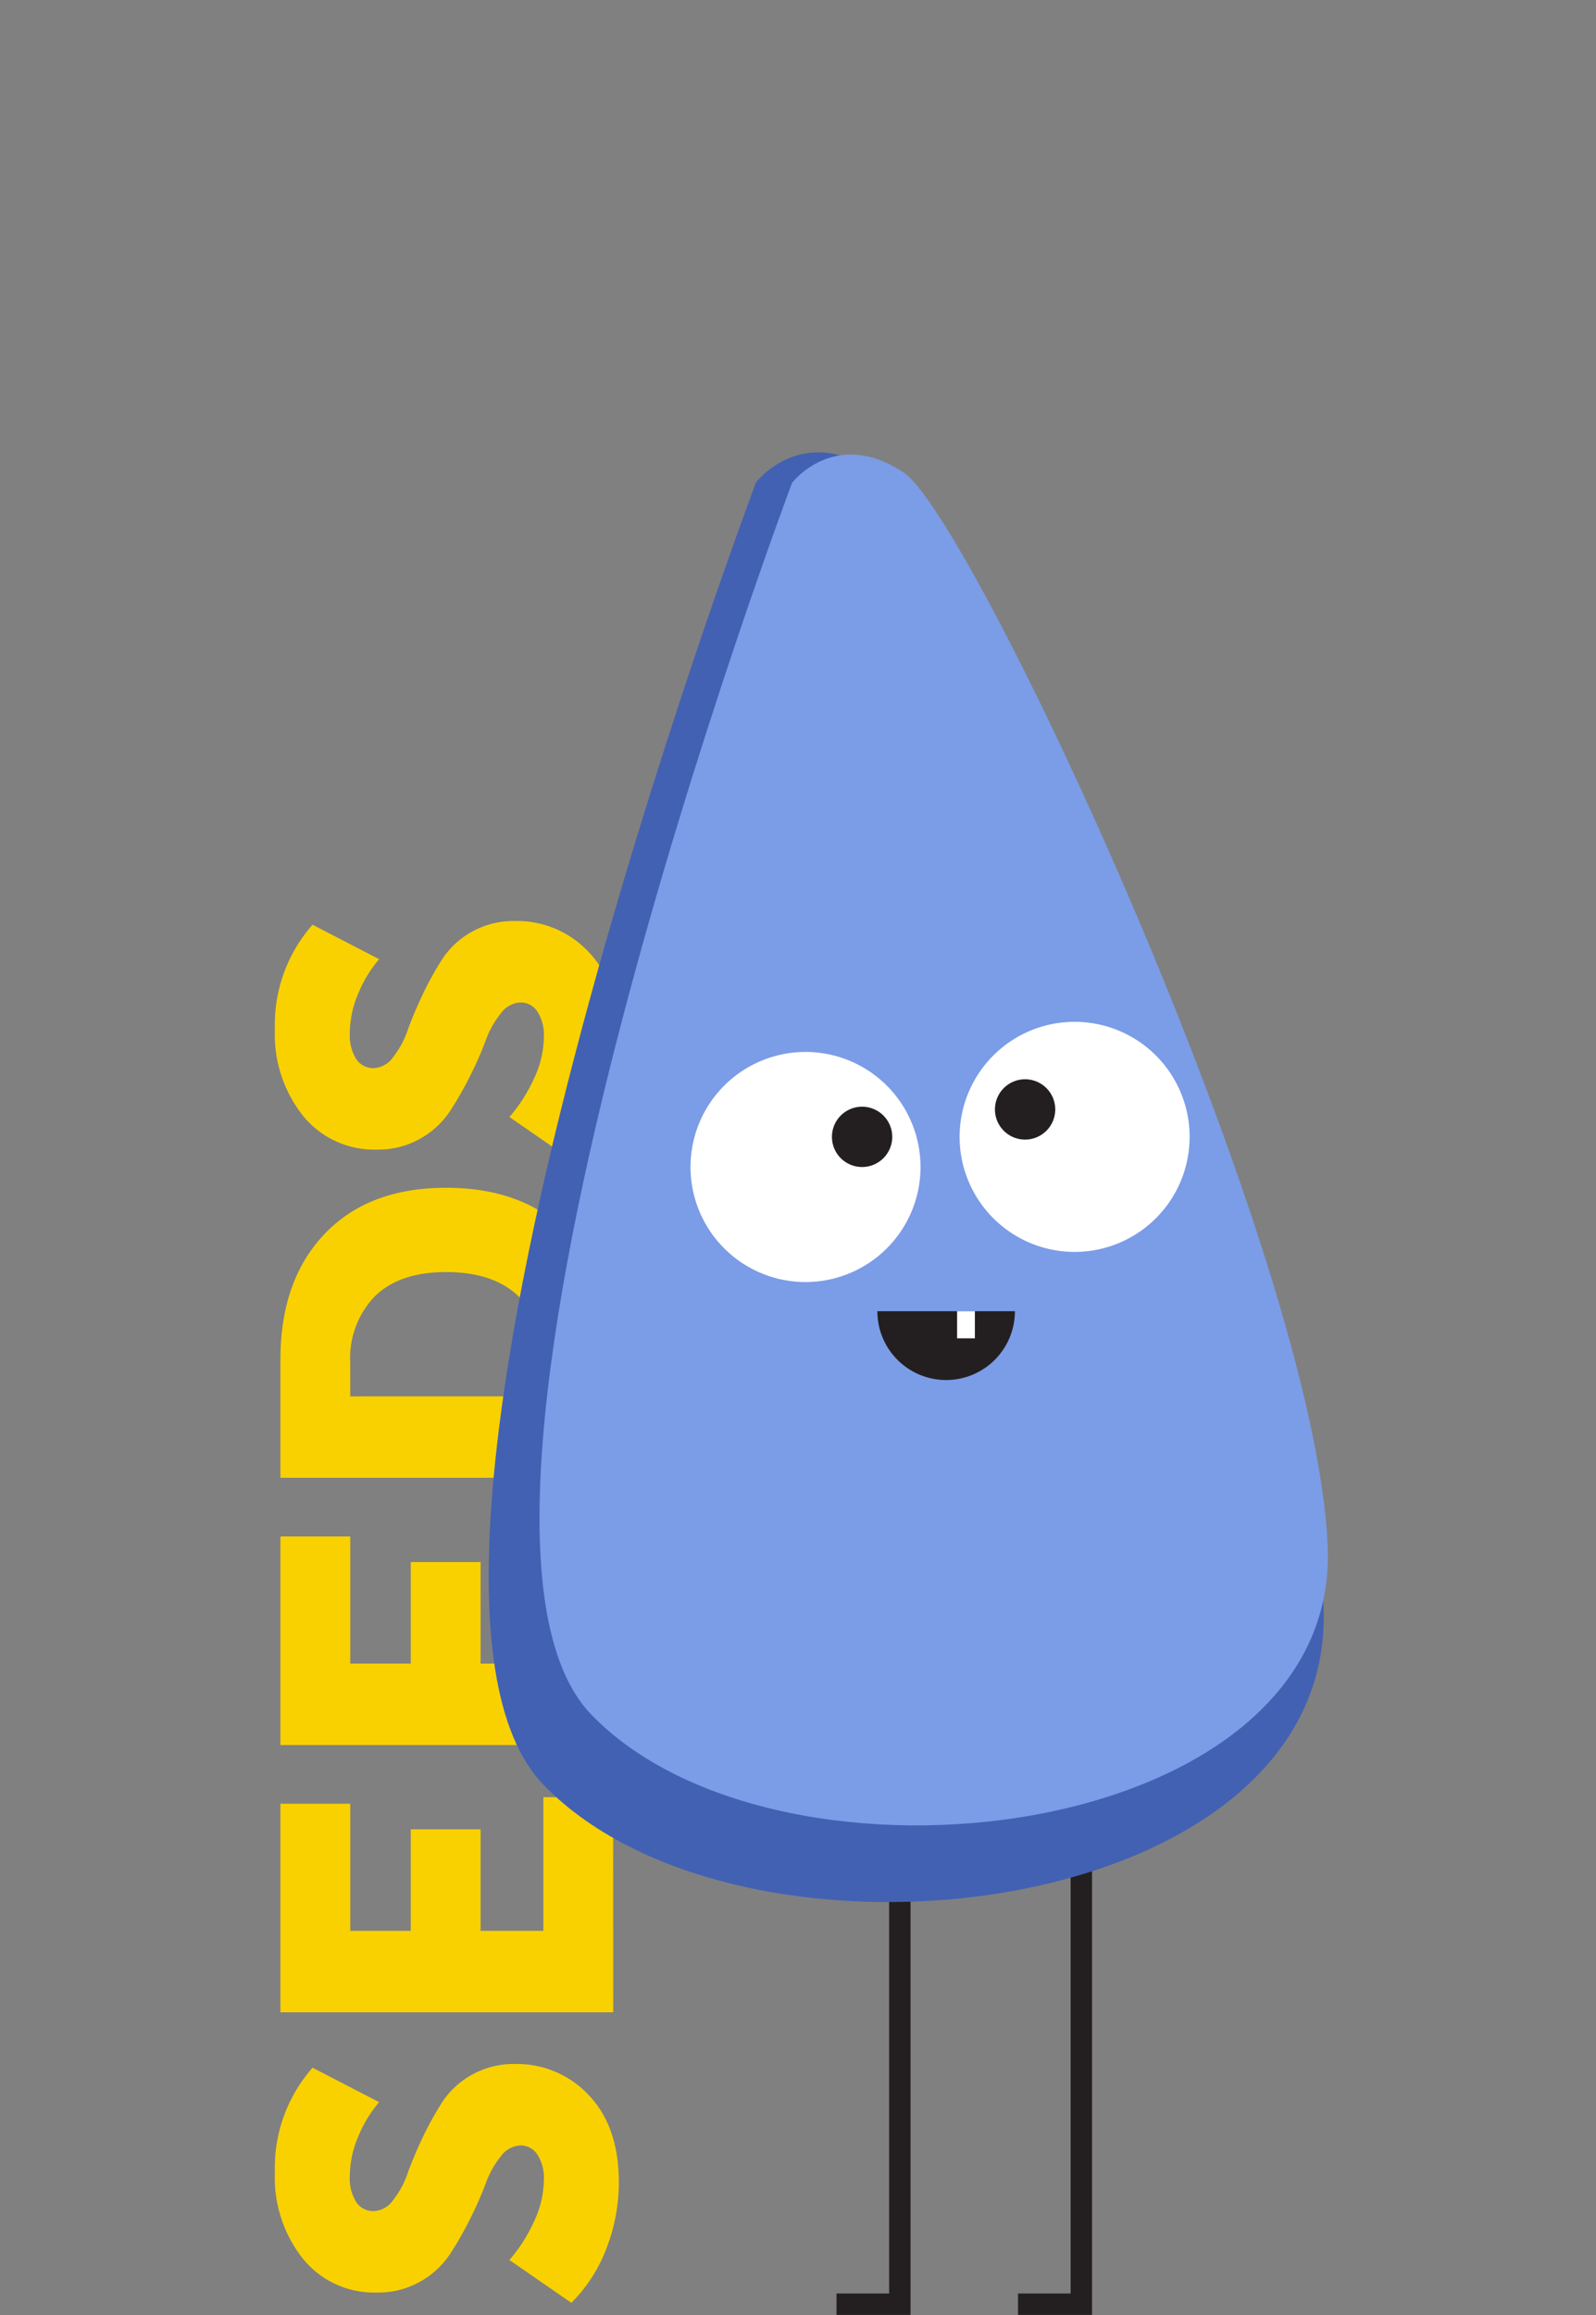
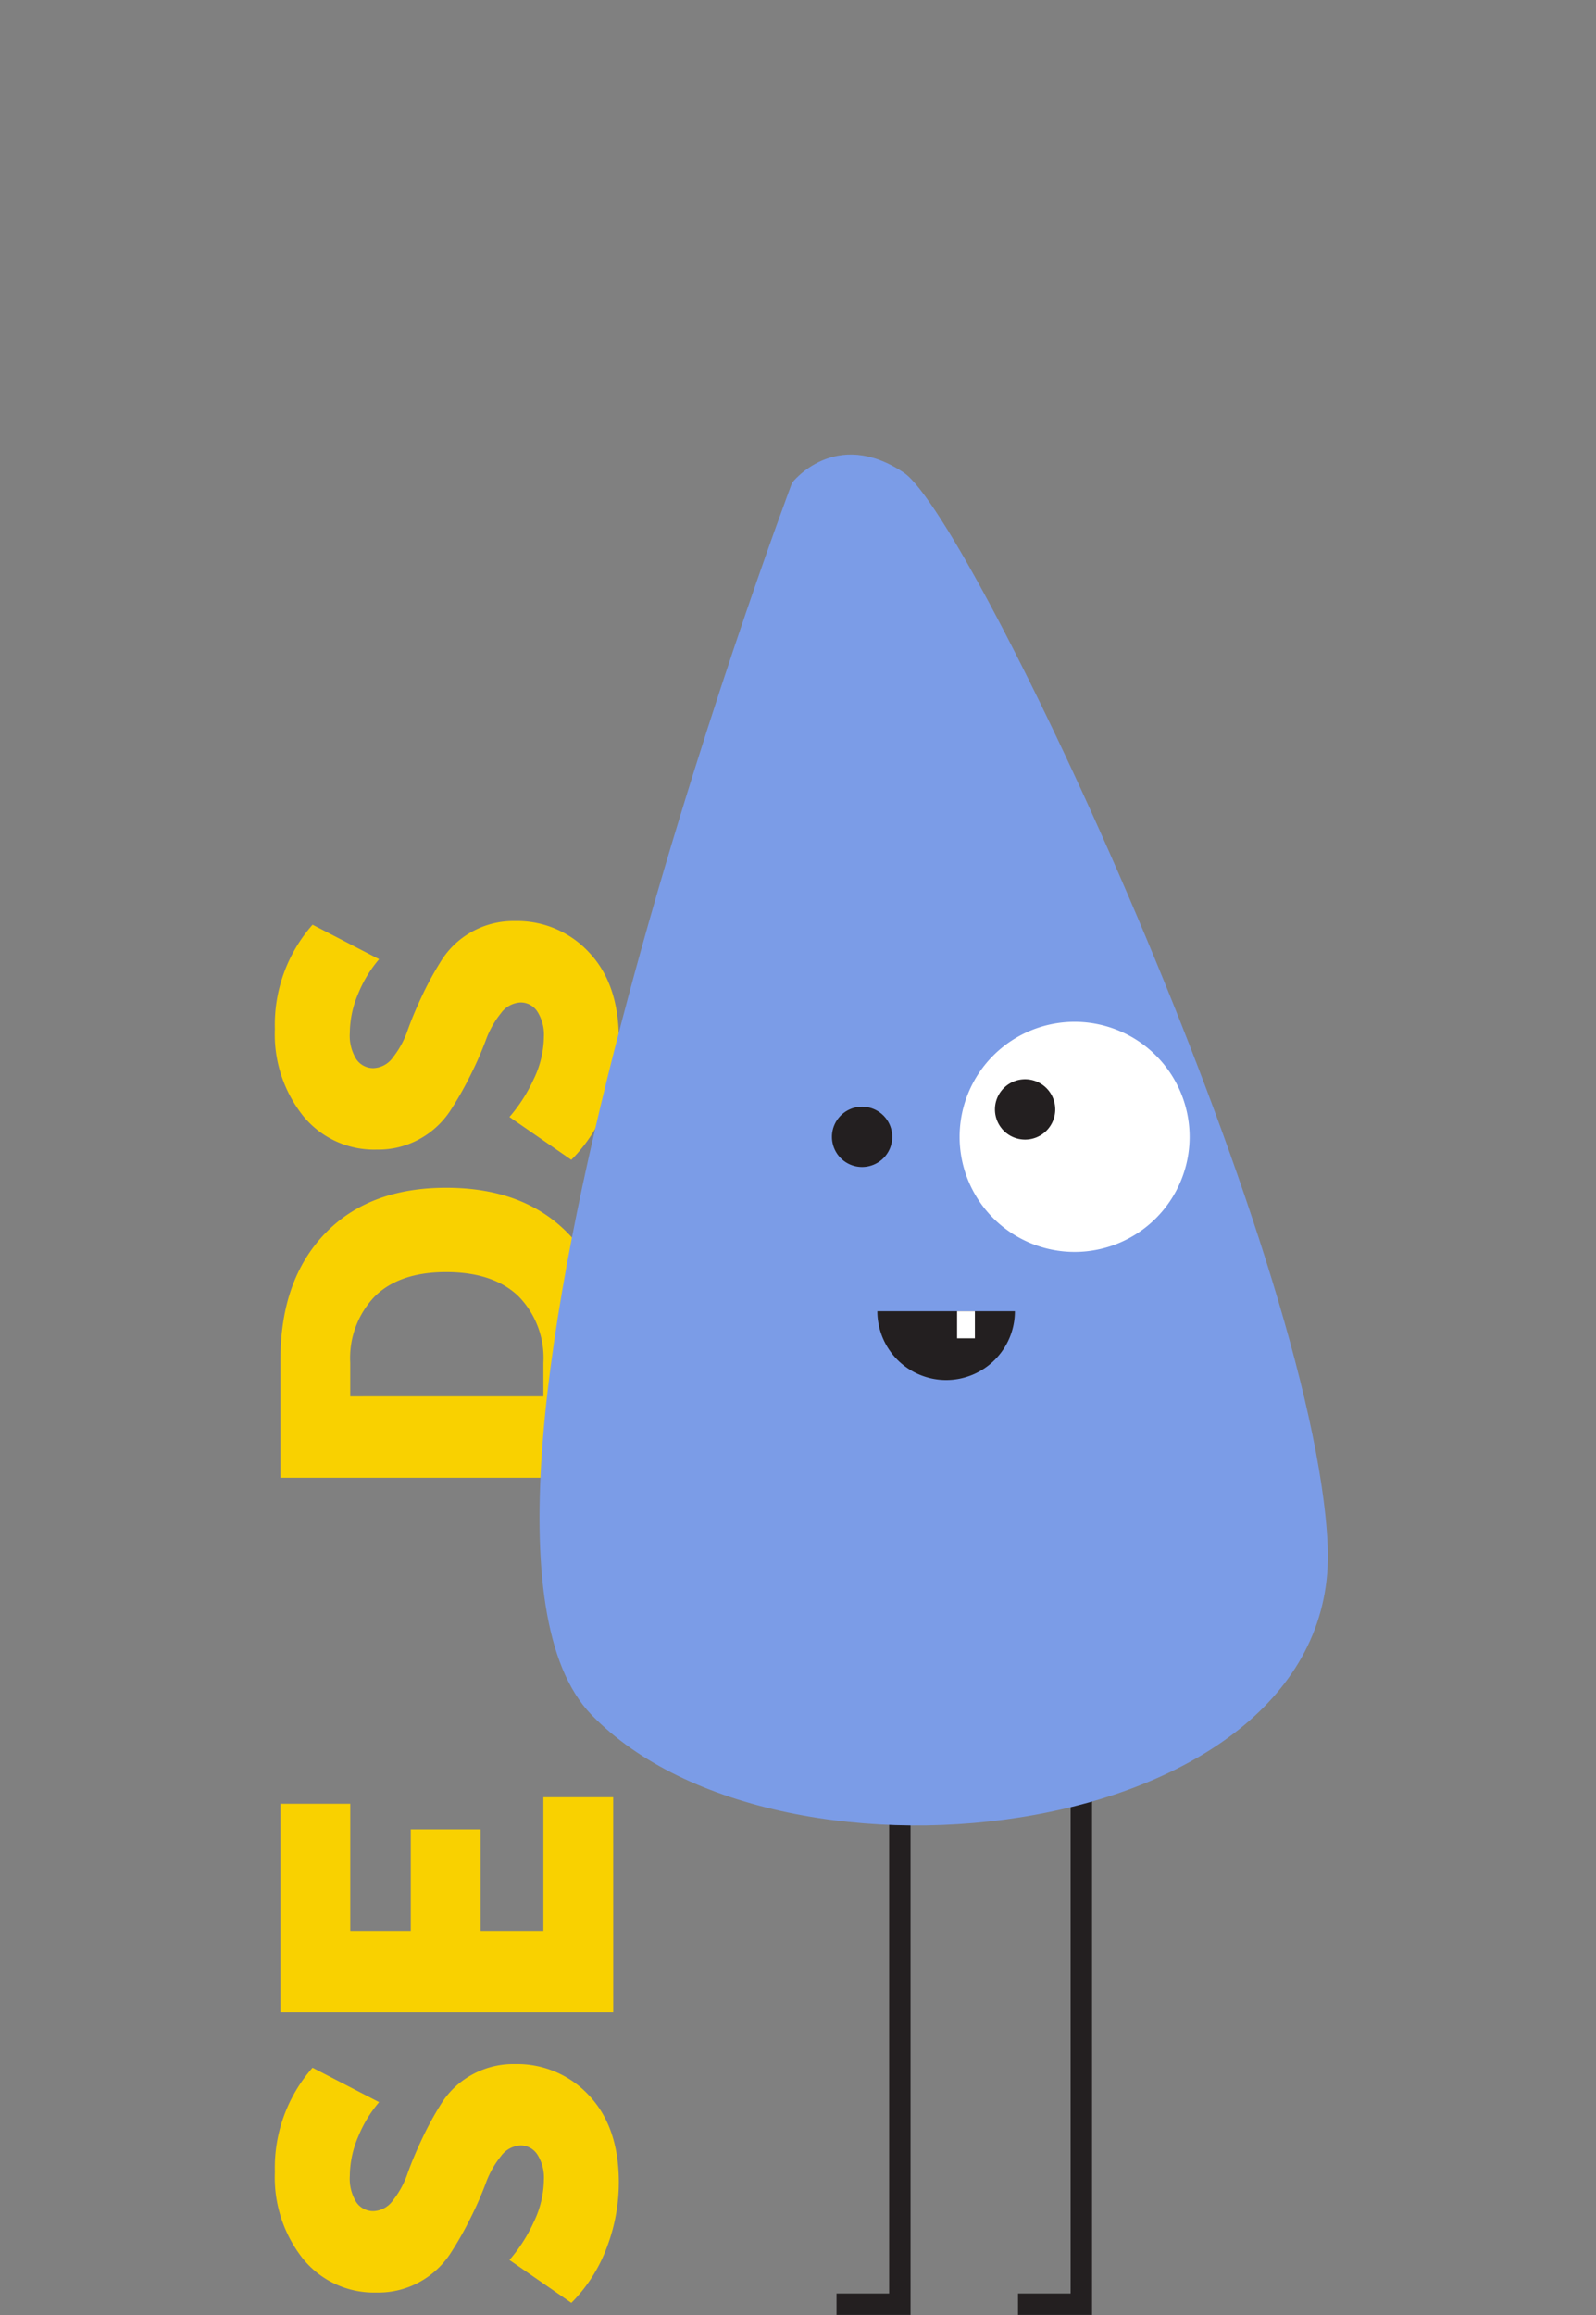
<svg xmlns="http://www.w3.org/2000/svg" width="180" height="261" viewBox="0 0 180 261">
  <rect x="0" y="0" width="180" height="261" fill="#808080" stroke="none" />
  <defs>
    <clipPath id="clip-path">
      <rect id="Rectangle_268" data-name="Rectangle 268" width="180" height="261" transform="translate(-686 4916)" fill="#fff" />
    </clipPath>
    <clipPath id="clip-path-2">
      <rect id="Rectangle_106" data-name="Rectangle 106" width="118.762" height="209.991" fill="none" />
    </clipPath>
  </defs>
  <g id="seeds" transform="translate(686 -4916)" clip-path="url(#clip-path)">
    <g id="seeds-2" data-name="seeds" transform="translate(-655 4967)">
      <g id="Group_78" data-name="Group 78" transform="translate(0 0)" clip-path="url(#clip-path-2)">
        <path id="Path_432" data-name="Path 432" d="M33.436,126.523l-6.98-4.829a17.755,17.755,0,0,0,2.729-4.253,11.228,11.228,0,0,0,1.155-4.776A4.833,4.833,0,0,0,29.6,109.8a2.235,2.235,0,0,0-1.89-1.023,2.91,2.91,0,0,0-2.229,1.233,10.522,10.522,0,0,0-1.708,3.07,39.991,39.991,0,0,1-1.759,3.99,38.426,38.426,0,0,1-2.282,3.99,9.777,9.777,0,0,1-3.333,3.07,9.6,9.6,0,0,1-4.908,1.233,10.314,10.314,0,0,1-8.321-3.806A14.766,14.766,0,0,1,0,111.773a17.045,17.045,0,0,1,4.251-11.758l7.506,3.884A14.255,14.255,0,0,0,9.4,107.785a11.375,11.375,0,0,0-.945,4.41,5.013,5.013,0,0,0,.735,2.99,2.3,2.3,0,0,0,1.941,1,2.831,2.831,0,0,0,2.2-1.233,10.325,10.325,0,0,0,1.655-3.07q.657-1.839,1.68-3.99a35.875,35.875,0,0,1,2.206-3.99,9.5,9.5,0,0,1,3.306-3.07A9.612,9.612,0,0,1,27.085,99.6a11.032,11.032,0,0,1,8.347,3.543q3.358,3.544,3.361,9.79a20.638,20.638,0,0,1-1.365,7.374,17.426,17.426,0,0,1-3.992,6.221" transform="translate(0 82.105)" fill="#f9d100" />
        <path id="Path_433" data-name="Path 433" d="M37.876,107.36H.345V83.844H8.219V98.174h6.823V86.73h7.874V98.174H30V83.109h7.872Z" transform="translate(0.284 68.514)" fill="#f9d100" />
-         <path id="Path_434" data-name="Path 434" d="M37.876,90.845H.345V67.329H8.219V81.659h6.823V70.215h7.874V81.659H30V66.594h7.872Z" transform="translate(0.284 54.899)" fill="#f9d100" />
        <path id="Path_435" data-name="Path 435" d="M37.876,78.149H.345V64.817q0-8.924,4.962-14.146t13.725-5.223q8.82,0,13.831,5.223t5.013,14.146ZM30,68.963v-3.78a9.918,9.918,0,0,0-2.835-7.531q-2.835-2.7-8.137-2.7-5.249,0-8.031,2.729a10.032,10.032,0,0,0-2.78,7.506v3.78Z" transform="translate(0.284 37.466)" fill="#f9d100" />
        <path id="Path_436" data-name="Path 436" d="M33.436,55.889l-6.98-4.829a17.755,17.755,0,0,0,2.729-4.253,11.228,11.228,0,0,0,1.155-4.776A4.833,4.833,0,0,0,29.6,39.17a2.235,2.235,0,0,0-1.89-1.023,2.91,2.91,0,0,0-2.229,1.233,10.522,10.522,0,0,0-1.708,3.07,39.99,39.99,0,0,1-1.759,3.99,38.427,38.427,0,0,1-2.282,3.99A9.777,9.777,0,0,1,16.4,53.5,9.6,9.6,0,0,1,11.5,54.734a10.314,10.314,0,0,1-8.321-3.806A14.766,14.766,0,0,1,0,41.139,17.045,17.045,0,0,1,4.251,29.381l7.506,3.884A14.255,14.255,0,0,0,9.4,37.151a11.375,11.375,0,0,0-.945,4.41,5.013,5.013,0,0,0,.735,2.99,2.3,2.3,0,0,0,1.941,1,2.831,2.831,0,0,0,2.2-1.233,10.325,10.325,0,0,0,1.655-3.07q.657-1.839,1.68-3.99a35.875,35.875,0,0,1,2.206-3.99,9.5,9.5,0,0,1,3.306-3.07,9.612,9.612,0,0,1,4.908-1.233A11.032,11.032,0,0,1,35.431,32.5q3.358,3.544,3.361,9.79a20.638,20.638,0,0,1-1.365,7.374,17.426,17.426,0,0,1-3.992,6.221" transform="translate(0 23.875)" fill="#f9d100" />
        <path id="Path_437" data-name="Path 437" d="M43.069,156.087H34.721v-2.415h5.933V65.386h2.415Z" transform="translate(28.624 53.903)" fill="#231f20" />
        <path id="Path_438" data-name="Path 438" d="M54.289,156.087H45.94v-2.415h5.933V65.386h2.415Z" transform="translate(37.873 53.903)" fill="#231f20" />
-         <path id="Path_439" data-name="Path 439" d="M43.375,3.367s5.134-6.69,13.345-1.21,49.134,92.692,50.652,127.981-65.351,43.439-87.961,20.1S43.375,3.367,43.375,3.367" transform="translate(10.897 0)" fill="#4261b3" />
        <path id="Path_440" data-name="Path 440" d="M44.844,3.32s4.847-6.327,12.6-1.146,46.38,87.647,47.808,121.019-61.7,41.083-83.046,19.012S44.844,3.32,44.844,3.32" transform="translate(13.487 0.112)" fill="#7b9ce7" />
-         <path id="Path_441" data-name="Path 441" d="M51.635,50.024a12.97,12.97,0,1,1-12.97-12.97,12.97,12.97,0,0,1,12.97,12.97" transform="translate(21.183 30.547)" fill="#fff" />
        <path id="Path_442" data-name="Path 442" d="M41.235,43.836a3.4,3.4,0,1,1-3.4-3.4,3.4,3.4,0,0,1,3.4,3.4" transform="translate(28.393 33.337)" fill="#231f20" />
        <path id="Path_443" data-name="Path 443" d="M68.27,48.162A12.97,12.97,0,1,1,55.3,35.192a12.97,12.97,0,0,1,12.97,12.97" transform="translate(34.897 29.012)" fill="#fff" />
        <path id="Path_444" data-name="Path 444" d="M51.312,42.141a3.4,3.4,0,1,1-3.4-3.4,3.4,3.4,0,0,1,3.4,3.4" transform="translate(36.7 31.94)" fill="#231f20" />
        <path id="Path_445" data-name="Path 445" d="M45,60.833a7.758,7.758,0,0,0,7.757-7.757H37.246A7.758,7.758,0,0,0,45,60.833" transform="translate(30.705 43.755)" fill="#231f20" />
        <rect id="Rectangle_105" data-name="Rectangle 105" width="2.007" height="3.054" transform="translate(76.943 96.831)" fill="#fff" />
      </g>
    </g>
  </g>
</svg>